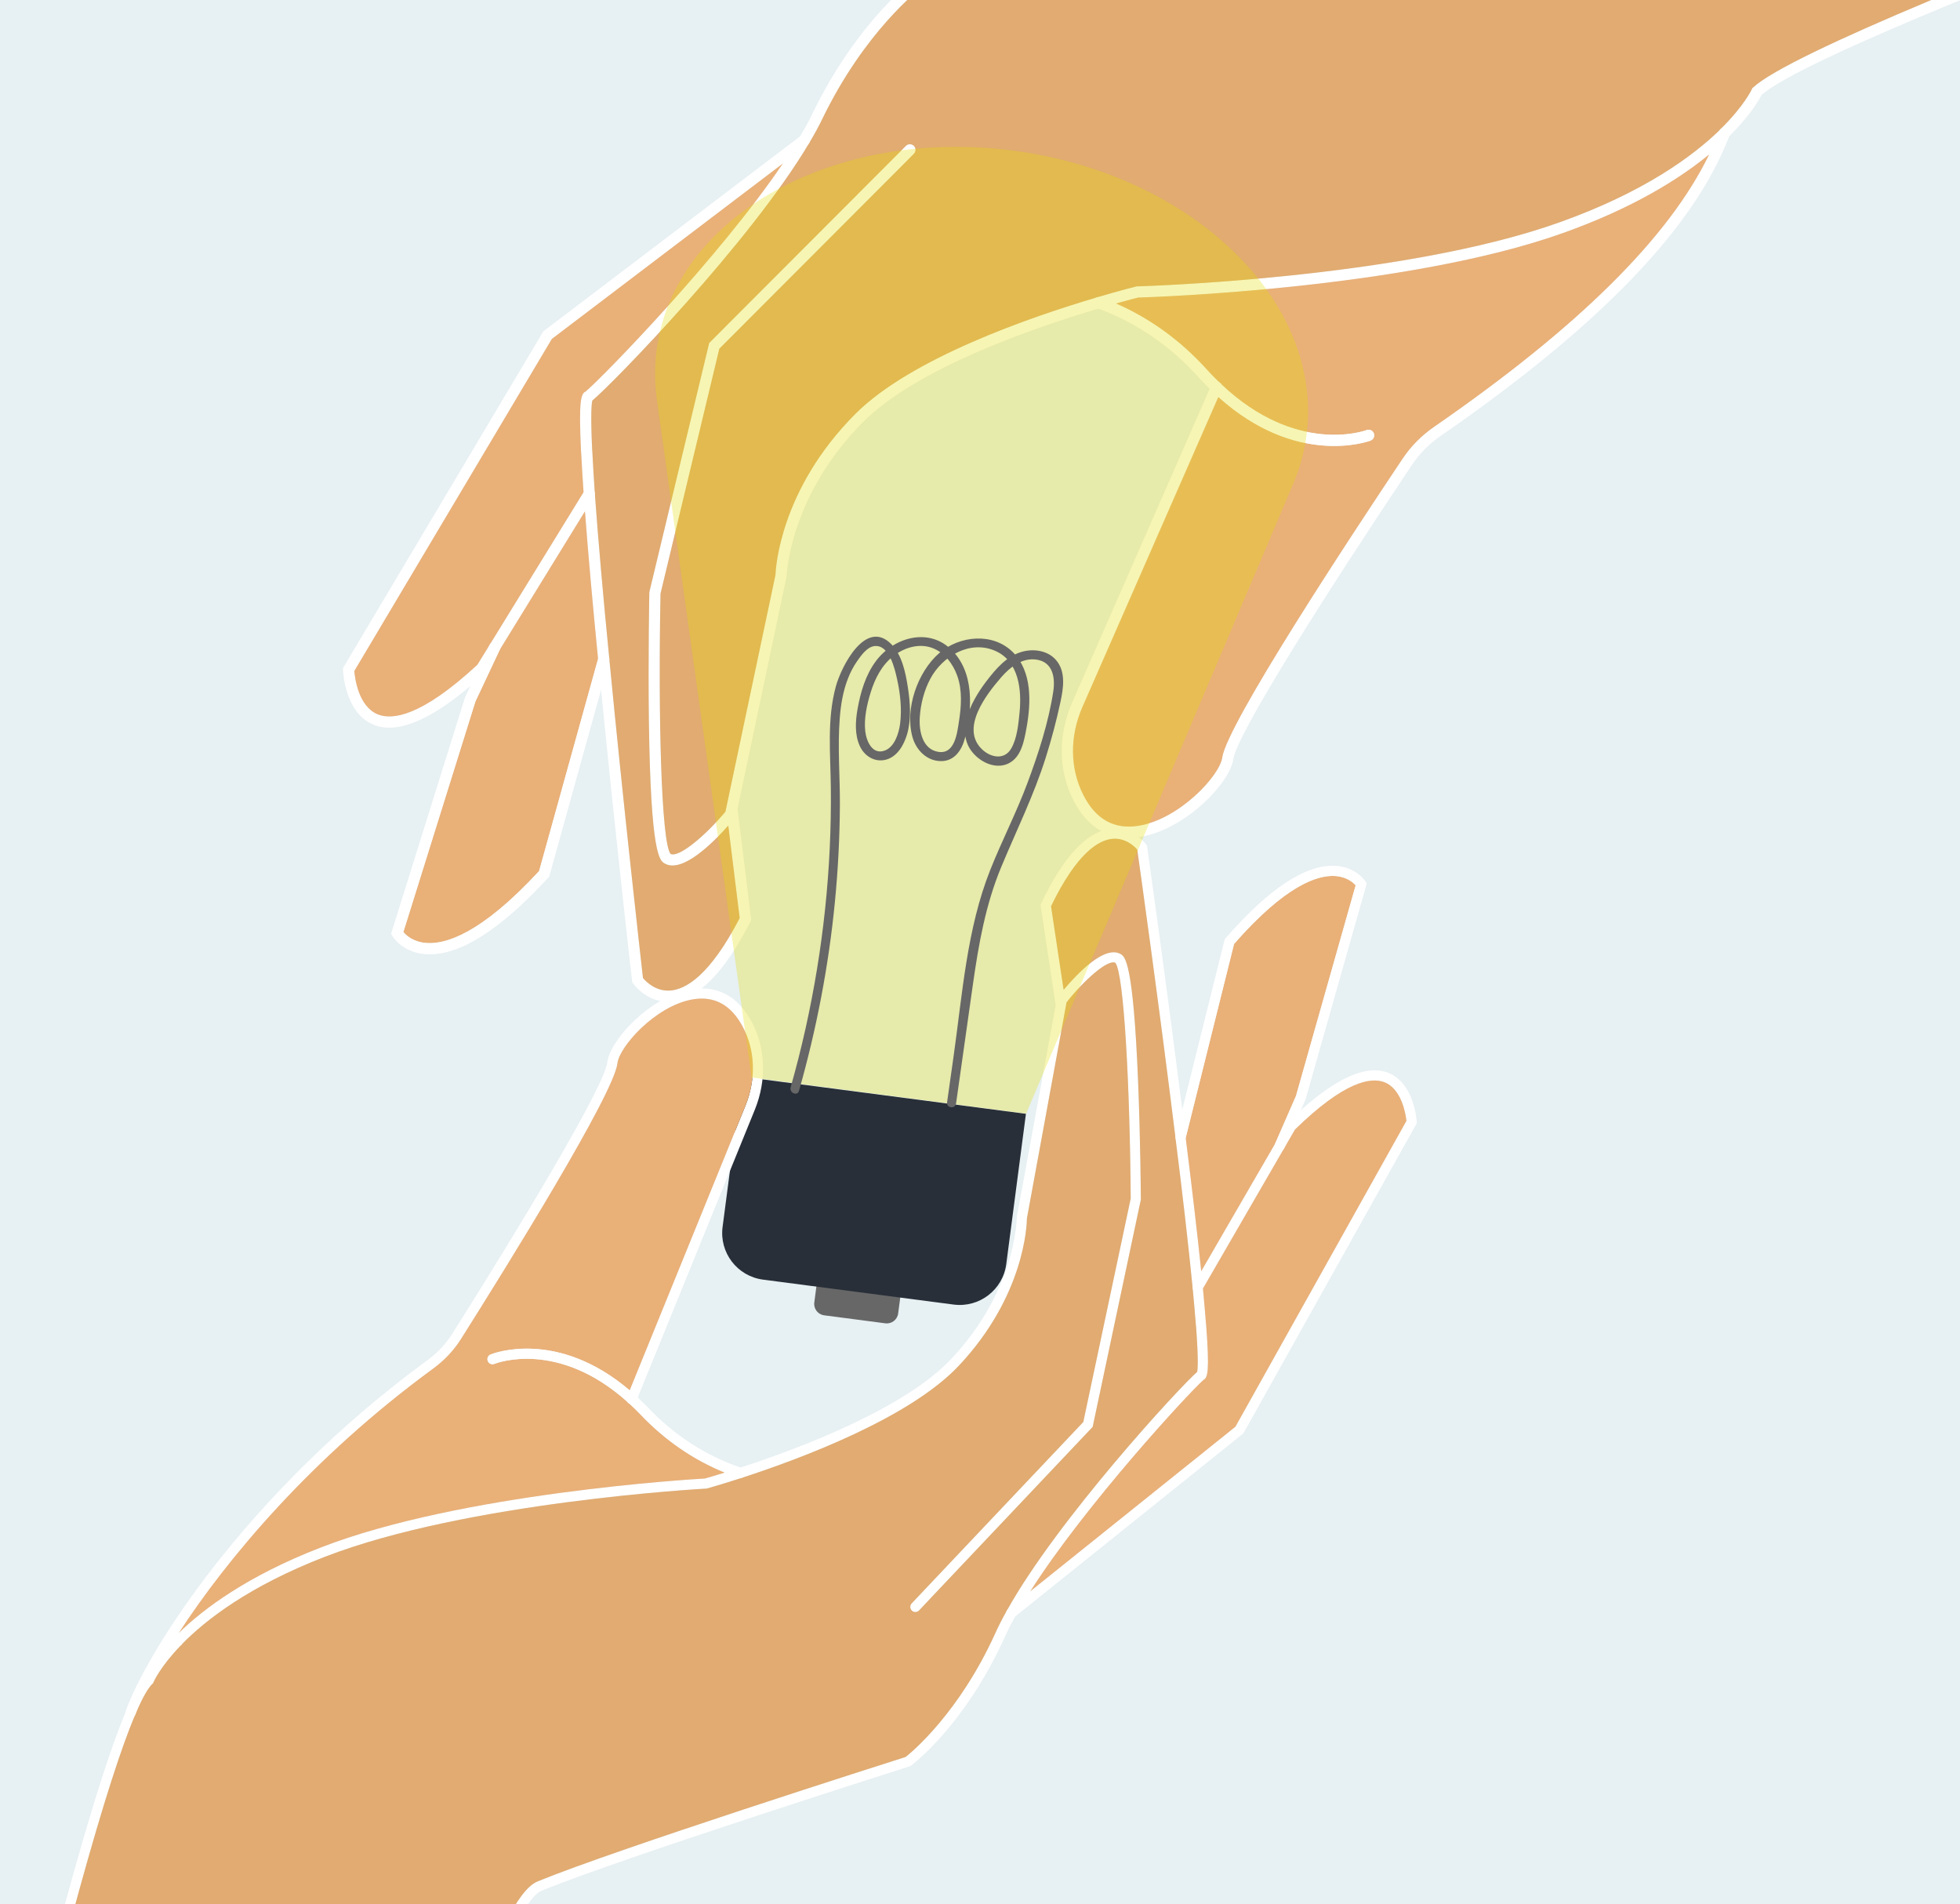
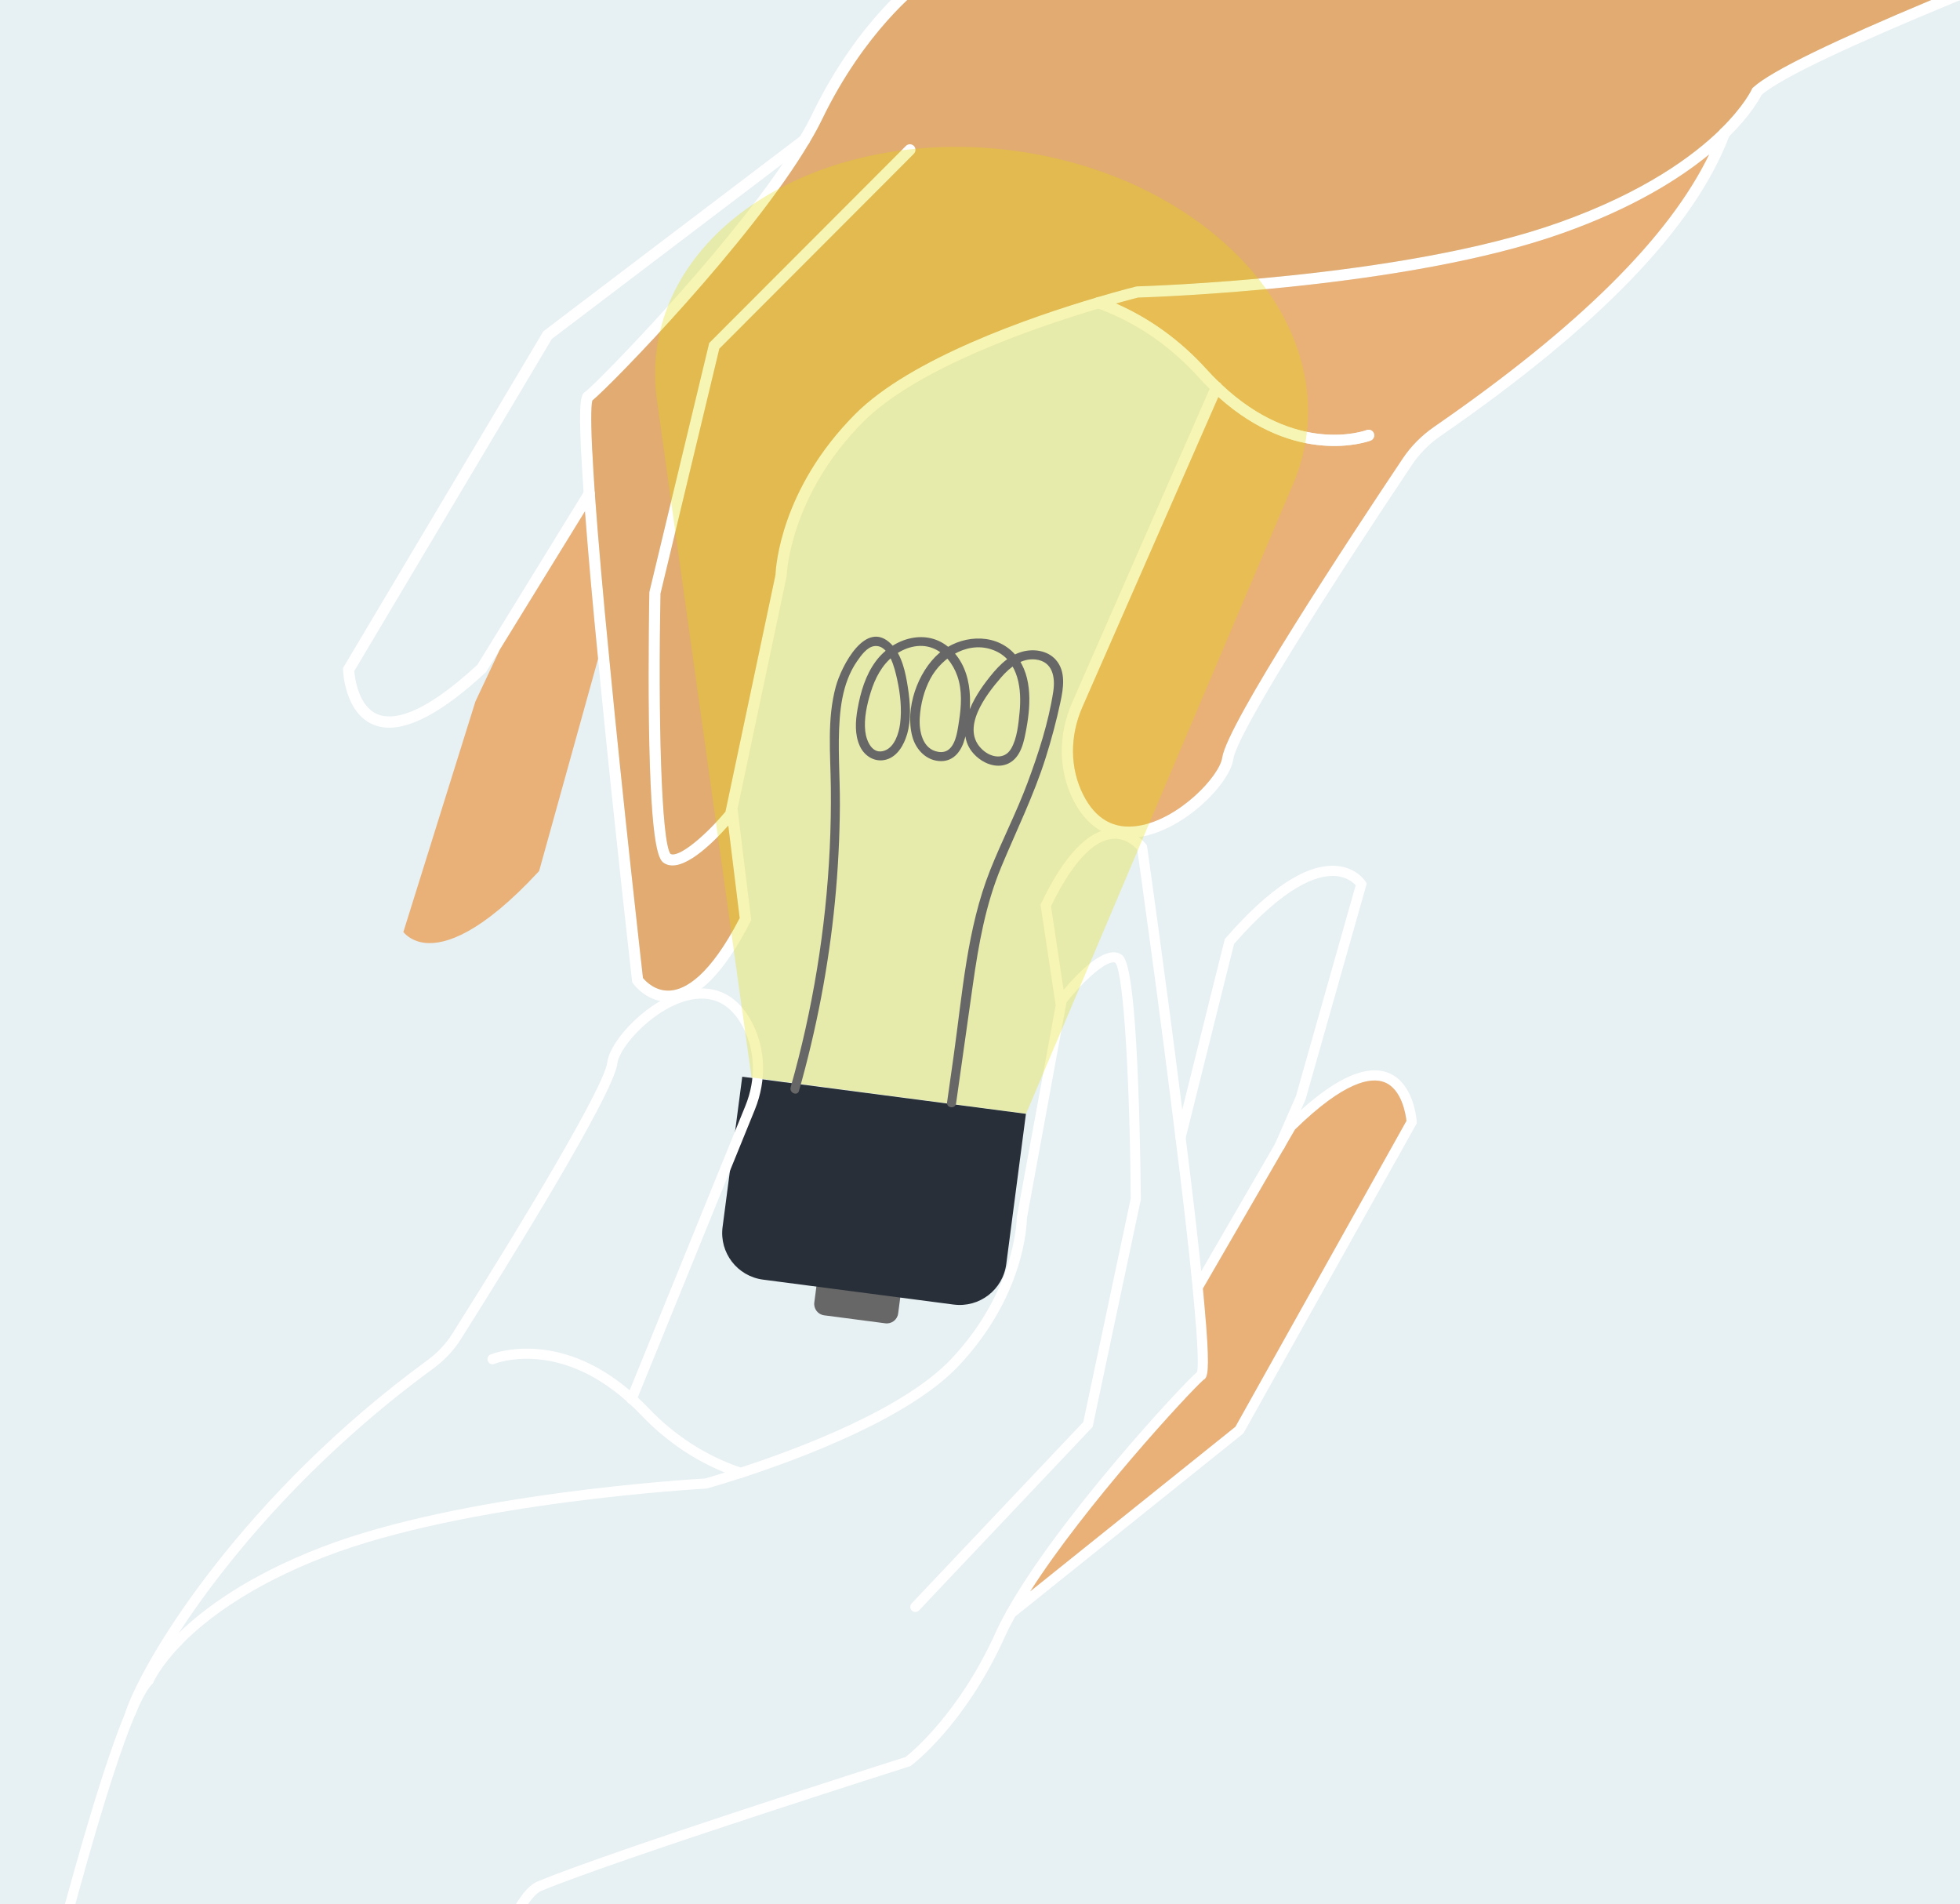
<svg xmlns="http://www.w3.org/2000/svg" width="800" height="777" viewBox="0 0 800 777" fill="none">
  <rect x="0" y="0" width="800" height="777" fill="#808080" stroke="none" />
  <g clip-path="url(#clip0_199_573)">
    <path d="M800 0H0V777H800V0Z" fill="#E7F0F2" />
    <path d="M361.363 540.004L336.393 536.737C333.834 536.405 332.035 534.058 332.368 531.497L333.879 519.964L368.108 524.442L366.597 535.975C366.264 538.535 363.917 540.335 361.358 540.002L361.363 540.004Z" fill="#676767" />
    <path d="M389.244 532.349L311.43 522.173C300.945 520.801 293.558 511.188 294.932 500.694L302.959 439.373L418.746 454.514L410.72 515.835C409.347 526.325 399.736 533.717 389.245 532.344L389.244 532.349Z" fill="#282F39" />
    <path d="M85.6 1206.31L86.098 1204.25C86.357 1203.21 112.142 1097.96 141.656 992.387C193.392 807.364 213.585 774.628 221.024 771.569C253.891 758.075 370.092 721.167 371.266 720.797L371.598 720.696L371.874 720.491C372.763 719.828 393.891 703.863 410.115 668.019C411.267 665.446 412.691 662.63 414.391 659.624C414.454 659.509 414.525 659.381 414.587 659.266C416.36 656.09 418.354 652.773 420.528 649.357C443.066 614.062 484.917 568.711 491.221 563.088C492.943 562.243 493.754 559.668 492.308 540.615L492.242 539.976L492.233 539.974C491.861 535.385 491.479 530.837 490.999 525.809C490.98 525.587 490.961 525.361 490.941 525.14C490.736 523.078 490.519 520.939 490.296 518.745C488.658 502.944 486.443 483.933 483.962 464.324L483.967 464.304C483.966 464.272 483.96 464.234 483.957 464.207L483.939 463.88C483.487 460.203 483.021 456.496 482.557 452.784C475.883 399.636 468.301 346.097 468.222 345.528L468.147 345.002L467.827 344.585C467.618 344.286 462.331 337.327 453.58 338.17C443.807 339.112 434.18 349.356 424.975 368.594L424.696 369.167L430.886 410.211L415.033 496.572L414.996 496.946C415.002 497.238 414.73 526.493 388.225 554.566C369.019 574.913 326.422 590.973 302.282 598.861C302.059 598.927 301.844 599.001 301.626 599.069C299.504 599.755 297.565 600.368 295.855 600.895C291.442 602.273 288.513 603.1 287.726 603.326C282.378 603.632 188.178 609.273 131.034 631.44C101.054 643.02 83.134 656.446 72.989 666.34C72.279 667.025 71.608 667.703 70.97 668.354L70.41 668.794L70.384 669.008C62.747 676.993 59.701 682.936 58.976 684.501C56.749 686.86 54.122 691.788 51.174 698.842C47.161 708.435 42.557 722 37.55 738.486C-0.029 862.166 -60.394 1150.38 -63.539 1165.38L-63.942 1167.31L85.604 1206.31L85.6 1206.31ZM-8.703 936.257C25.715 788.155 44.603 724.877 54.966 700.195C55.106 699.869 55.238 699.552 55.381 699.237C58.266 692.477 60.48 688.813 62.156 687.176L62.464 686.874L62.621 686.484C62.648 686.423 65.308 680.229 73.712 671.523L74.272 671.083L74.305 670.881C83.81 661.174 101.545 647.282 132.525 635.306C190.438 612.845 287.19 607.508 288.168 607.454L288.387 607.444L288.607 607.387C288.661 607.365 294.273 605.818 302.849 603.032C302.913 603.012 302.976 602.992 303.034 602.971C327.459 595.023 371.257 578.568 391.243 557.414C418.072 528.995 419.114 500.072 419.151 497.143L435.024 410.625L435.33 409.01C442.526 399.923 452.059 391.424 455.213 392.859C458.807 397.115 461.228 444.951 461.502 489.093L442.156 580.275L377.312 648.788L372.104 654.31C371.316 655.147 371.354 656.459 372.191 657.246C373.018 658.032 374.339 657.996 375.124 657.168L380.322 651.644L445.566 582.701L445.973 582.283L465.593 489.742L465.644 489.513L465.645 489.292C465.649 489.061 465.495 465.366 464.531 441.511C462.525 392.179 459.143 390.299 457.316 389.277C450.774 385.685 439.752 397.225 434.125 403.92L428.986 369.822C439.469 348.128 448.327 342.879 453.917 342.317C459.4 341.763 463.114 345.471 464.176 346.694C465.072 353.039 473.175 410.643 479.757 464.119L479.775 464.287C479.783 464.395 479.795 464.509 479.815 464.609C479.823 464.621 479.83 464.634 479.822 464.642C479.909 465.319 479.989 466.004 480.067 466.678C482.264 484.125 484.244 501.045 485.77 515.552C485.875 516.612 485.986 517.654 486.095 518.7C486.338 521.056 486.572 523.348 486.788 525.549C487.325 531.03 487.729 535.948 488.131 540.913L488.194 541.467C489.202 555.098 488.878 558.82 488.616 559.84C481.36 566.167 431.647 620.085 411.025 657.116C410.959 657.203 410.91 657.306 410.858 657.403C409.059 660.582 407.526 663.59 406.304 666.324C391.512 699.006 372.098 715.019 369.633 716.966C362.496 719.232 251.54 754.548 219.421 767.747C214.128 769.911 204.59 780.036 182.905 842.591C170.218 879.209 154.985 929.242 137.635 991.299C110.369 1088.79 86.294 1186.03 82.545 1201.24L-59.096 1164.3C-55.837 1148.82 -33.6 1043.33 -8.723 936.273L-8.703 936.257ZM411.466 656.628L420.523 649.356C443.061 614.061 484.912 568.71 491.216 563.087C492.938 562.242 493.749 559.667 492.303 540.614L492.238 539.975L492.228 539.972C491.856 535.384 491.474 530.835 490.994 525.807C490.975 525.586 490.956 525.36 490.937 525.139C490.731 523.076 490.514 520.937 490.291 518.744C488.653 502.943 486.438 483.932 483.957 464.323L483.891 464.61C483.668 465.657 482.651 466.369 481.58 466.22C481.356 466.191 481.142 466.123 480.951 466.03C480.9 466.006 480.858 465.984 480.809 465.95C480.733 465.919 480.668 465.87 480.607 465.822C480.526 465.769 480.458 465.708 480.394 465.633C480.362 465.614 480.326 465.573 480.299 465.534C480.251 465.5 480.217 465.449 480.194 465.395C480.08 465.254 479.986 465.092 479.922 464.917C479.893 464.83 479.859 464.742 479.842 464.648C479.929 465.324 480.009 466.009 480.086 466.683C482.283 484.13 484.263 501.05 485.79 515.557C485.895 516.618 486.006 517.659 486.115 518.705C486.358 521.062 486.592 523.353 486.807 525.555C487.345 531.036 487.749 535.954 488.151 540.919L488.213 541.473C489.221 555.103 488.898 558.825 488.635 559.845C481.379 566.172 431.667 620.09 411.044 657.121C411.156 656.94 411.303 656.784 411.471 656.65L411.466 656.628Z" fill="white" />
-     <path d="M-59.072 1164.29C-55.813 1148.8 -33.576 1043.31 -8.698 936.258C25.72 788.156 44.608 724.878 54.97 700.197C55.071 700.055 55.152 699.892 55.212 699.724C55.271 699.566 55.33 699.403 55.391 699.235C58.277 692.474 60.491 688.811 62.167 687.174L62.474 686.871L62.631 686.482C62.658 686.42 65.318 680.226 73.723 671.521L74.283 671.081L74.316 670.879C83.82 661.172 101.555 647.279 132.536 635.303C190.449 612.842 287.201 607.506 288.179 607.452L288.397 607.442L288.618 607.385C288.671 607.362 294.283 605.816 302.86 603.03C302.923 603.01 302.986 602.99 303.045 602.969C327.47 595.021 371.267 578.566 391.253 557.412C418.083 528.993 419.124 500.07 419.161 497.14L435.035 410.622L435.341 409.008C442.536 399.92 452.07 391.422 455.224 392.857C458.817 397.113 461.239 444.949 461.512 489.091L442.166 580.273L377.322 648.786L372.114 654.307C371.327 655.145 371.365 656.456 372.202 657.244C373.029 658.029 374.349 657.994 375.134 657.166L380.332 651.642L445.576 582.699L445.983 582.281L465.604 489.739L465.654 489.51L465.656 489.29C465.659 489.059 465.505 465.363 464.541 441.508C462.536 392.177 459.154 390.296 457.326 389.274C450.785 385.683 439.763 397.223 434.135 403.917L428.996 369.819C439.48 348.126 448.337 342.876 453.927 342.314C459.41 341.76 463.124 345.469 464.187 346.691C465.082 353.037 473.186 410.64 479.767 464.117L479.797 464.457C482.638 486.87 485.124 508.567 486.793 525.546C487.331 531.027 487.735 535.945 488.137 540.91L488.199 541.464C489.207 555.094 488.884 558.816 488.621 559.836C481.365 566.163 431.653 620.081 411.03 657.112C410.965 657.2 410.916 657.303 410.864 657.399C409.064 660.578 407.531 663.587 406.309 666.32C391.517 699.002 372.103 715.015 369.638 716.963C362.502 719.228 251.546 754.544 219.426 767.743C214.133 769.907 204.596 780.032 182.911 842.587C170.224 879.205 154.99 929.238 137.641 991.295C110.375 1088.79 86.3 1186.03 82.55 1201.24L-59.091 1164.3L-59.072 1164.29Z" fill="#E1AB71" />
    <path d="M52.557 701.009C51.637 700.689 51.078 699.786 51.168 698.84C51.188 698.709 51.206 698.582 51.248 698.446L51.269 698.367C59.34 675.105 100.06 609.469 174.401 555.096C178.555 552.053 182.008 548.384 184.665 544.165C214.502 496.88 246.796 442.958 247.882 433.439C248.964 424.489 265.089 406.936 281.512 403.814C289.048 402.377 299.55 403.473 306.751 416.866C312.522 427.616 313.013 440.718 308.094 452.829L260.299 570.279L259.729 571.68C259.345 572.757 258.152 573.318 257.077 572.929C257.057 572.924 257.033 572.917 257.016 572.902C256.529 572.714 256.15 572.36 255.923 571.93C255.923 571.93 255.926 571.92 255.916 571.918C255.659 571.422 255.606 570.834 255.813 570.278L255.866 570.139L257.002 567.351L304.237 451.263C308.698 440.315 308.275 428.491 303.08 418.833C298.258 409.865 291.255 406.187 282.284 407.892C267.333 410.746 252.796 427.091 252.009 433.918C250.565 446.423 206.887 516.729 188.167 546.384C185.228 551.043 181.425 555.098 176.846 558.449C127.024 594.894 92.511 636.305 72.98 666.332C63.871 680.323 58.015 691.84 55.38 699.237C55.319 699.405 55.26 699.568 55.202 699.726C55.141 699.894 55.062 700.052 54.959 700.199C54.451 700.974 53.472 701.328 52.552 701.008L52.557 701.009Z" fill="white" />
    <path d="M411.152 659.546C410.699 658.993 410.586 658.278 410.775 657.649C410.799 657.561 410.837 657.476 410.872 657.385C410.921 657.282 410.974 657.181 411.039 657.098C411.15 656.917 411.297 656.762 411.465 656.627L420.522 649.356L504.244 582.203L574.057 457.393C573.771 454.824 572.212 444.371 565.023 441.606C559.55 439.508 548.798 441.158 528.575 460.916L524.254 468.376C524.232 468.418 524.21 468.46 524.186 468.511C524.165 468.553 524.143 468.594 524.119 468.646C524.068 468.717 524.015 468.797 523.962 468.878L490.998 525.808L490.669 526.389C490.098 527.379 488.826 527.723 487.831 527.135C486.841 526.565 486.497 525.292 487.073 524.303L490.296 518.74L520.379 466.822C520.379 466.822 520.372 466.809 520.384 466.802L525.285 458.338L525.481 458.137C527.36 456.291 529.196 454.57 530.989 452.97C545.999 439.538 557.925 434.41 566.539 437.735C577.214 441.86 578.227 457.082 578.265 457.725L578.303 458.33L507.486 584.942L507.165 585.193L414.397 659.62L414.076 659.872C413.178 660.59 411.874 660.446 411.156 659.548L411.152 659.546Z" fill="white" />
-     <path d="M72.986 666.334C92.516 636.307 127.029 594.895 176.852 558.45C181.43 555.099 185.235 551.04 188.173 546.385C206.893 516.731 250.575 446.425 252.014 433.919C252.801 427.092 267.338 410.747 282.289 407.894C291.267 406.185 298.264 409.866 303.085 418.834C308.279 428.497 308.703 440.317 304.243 451.265L257.008 567.353C227.439 542.182 201.359 552.257 200.245 552.701C199.635 552.954 199.204 553.444 199.026 554.029C198.894 554.462 198.912 554.947 199.095 555.401C199.519 556.474 200.73 556.983 201.786 556.56C202.836 556.14 227.663 546.693 255.915 571.922C255.925 571.925 255.922 571.935 255.922 571.935C256.149 572.364 256.528 572.719 257.015 572.907C258.678 574.422 260.137 575.856 261.46 577.249C271.474 587.766 283.025 595.697 295.844 600.897C291.43 602.274 288.502 603.102 287.715 603.328C282.367 603.634 188.167 609.275 131.023 631.441C101.043 643.022 83.122 656.448 72.978 666.342L72.986 666.334Z" fill="#E9B078" />
    <path d="M301.607 603.01C299.658 602.361 297.74 601.658 295.85 600.893C283.024 595.697 271.48 587.762 261.466 577.245C260.143 575.853 258.689 574.42 257.021 572.904C256.829 572.736 256.638 572.564 256.442 572.39C256.278 572.236 256.098 572.082 255.933 571.933C255.933 571.933 255.936 571.923 255.926 571.92C227.673 546.691 202.847 556.138 201.797 556.558C200.735 556.984 199.524 556.47 199.106 555.399C198.922 554.945 198.903 554.465 199.036 554.027C199.214 553.442 199.646 552.952 200.256 552.699C201.371 552.25 227.451 542.175 257.019 567.35C257.752 567.974 258.494 568.625 259.231 569.292C259.594 569.626 259.96 569.951 260.309 570.281C261.846 571.699 263.222 573.048 264.486 574.383C275.331 585.77 288.049 594.004 302.289 598.852C302.501 598.924 302.72 598.994 302.932 599.066C304.015 599.425 304.568 600.585 304.251 601.69C304.046 602.299 303.59 602.741 303.051 602.965C302.998 602.988 302.929 603.006 302.866 603.026C302.47 603.147 302.045 603.143 301.623 603.009L301.607 603.01Z" fill="white" />
    <path d="M420.523 649.356C443.061 614.06 484.912 568.71 491.216 563.086C492.937 562.241 493.749 559.666 492.303 540.614L492.237 539.975L492.227 539.972C491.856 535.384 491.474 530.835 490.994 525.807L523.957 468.877C524.011 468.796 524.064 468.716 524.114 468.645C524.149 468.596 524.17 468.554 524.182 468.51C524.206 468.459 524.228 468.417 524.25 468.375L528.571 460.915C548.793 441.161 559.546 439.507 565.019 441.605C572.207 444.374 573.767 454.823 574.053 457.392L504.24 582.202L420.518 649.355L420.523 649.356Z" fill="#E9B078" />
-     <path d="M490.292 518.739C488.654 502.938 486.439 483.927 483.958 464.317L483.964 464.298L503.694 385.198C524.575 361.354 537.718 356.953 545.075 357.481C549.71 357.811 552.303 360.123 553.331 361.278L528.956 447.273C528.485 448.342 525.184 455.85 520.532 466.51C520.473 466.61 520.417 466.7 520.385 466.802C520.385 466.802 520.383 466.809 520.38 466.822L490.297 518.74L490.292 518.739Z" fill="#E9B078" />
    <path d="M480.943 466.017C480.892 465.993 480.85 465.971 480.801 465.937C480.725 465.906 480.659 465.857 480.599 465.809C480.518 465.756 480.45 465.696 480.386 465.62C480.354 465.601 480.318 465.56 480.291 465.521C480.245 465.477 480.219 465.439 480.186 465.383C480.071 465.241 479.978 465.079 479.914 464.904C479.885 464.817 479.851 464.729 479.834 464.635C479.836 464.625 479.829 464.613 479.827 464.601C479.808 464.496 479.795 464.387 479.787 464.28C479.779 464.151 479.786 464.027 479.806 463.895L479.853 463.618L482.559 452.774L499.901 383.218L500.228 382.842C518.14 362.296 533.384 352.373 545.534 353.347C553.716 354.001 557.232 359.511 557.376 359.739L557.867 360.519L532.875 448.681L532.815 448.808C532.815 448.808 532.155 450.306 530.991 452.96C529.486 456.376 527.149 461.719 524.313 468.235C524.301 468.279 524.28 468.32 524.263 468.363C524.241 468.405 524.219 468.446 524.195 468.498C524.173 468.54 524.152 468.581 524.128 468.633C524.077 468.703 524.024 468.784 523.971 468.864C523.847 469.011 523.709 469.153 523.532 469.284C522.614 469.976 521.309 469.795 520.619 468.873C520.167 468.261 520.094 467.473 520.382 466.812C520.382 466.812 520.383 466.806 520.387 466.793C520.416 466.684 520.477 466.595 520.534 466.5C525.19 455.842 528.487 448.333 528.958 447.263L553.333 361.269C552.305 360.113 549.712 357.801 545.077 357.471C537.72 356.943 524.577 361.345 503.696 385.189L483.971 464.289L483.965 464.309L483.899 464.597C483.676 465.643 482.658 466.356 481.588 466.206C481.363 466.177 481.15 466.11 480.959 466.016L480.943 466.017Z" fill="white" />
    <path d="M448.533 121.237C448.66 121.234 448.792 121.254 448.921 121.283C449.009 121.307 449.097 121.33 449.183 121.364C450.219 121.742 451.242 122.132 452.26 122.536C452.8 122.744 453.334 122.971 453.864 123.193C454.391 123.407 454.925 123.635 455.463 123.868C460.371 122.492 463.618 121.655 464.498 121.437C470.407 121.256 574.395 117.821 638.015 95.072C666.66 84.872 685.57 72.923 697.607 63.041C697.965 62.315 698.313 61.586 698.634 60.861C698.799 60.499 698.969 60.139 699.124 59.775C699.447 59.061 699.761 58.344 700.06 57.64C700.244 57.209 700.428 56.779 700.601 56.346C700.985 55.406 701.364 54.465 701.715 53.526C701.798 53.295 701.924 53.081 702.066 52.904C702.039 52.928 702.018 52.965 701.996 52.99C691.302 63.422 671.294 78.37 636.48 90.757C571.999 113.813 465.187 116.839 464.121 116.869L463.877 116.877L463.634 116.939C463.567 116.952 457.318 118.497 447.749 121.333C447.997 121.252 448.255 121.231 448.524 121.251L448.533 121.237ZM237.174 184.498L237.239 185.216C237.51 190.277 237.801 195.302 238.187 200.858C238.205 201.105 238.218 201.351 238.235 201.603C238.404 203.882 238.575 206.23 238.762 208.656C240.081 226.137 241.964 247.193 244.113 268.868C244.115 268.9 244.12 268.922 244.127 268.956L244.147 269.33C244.534 273.39 244.938 277.465 245.338 281.55C251.126 340.329 257.896 399.588 257.973 400.225L258.038 400.806L258.369 401.279C258.608 401.607 264.211 409.446 273.892 408.768C284.694 408.017 295.607 397.022 306.322 376.076L306.631 375.453L301.034 330.037L321.044 235.313L321.098 234.896C321.101 234.57 322.268 202.346 352.296 172.192C374.074 150.343 421.491 133.9 448.334 125.93L448.343 125.933C448.592 125.852 448.821 125.782 449.057 125.708C451.413 125.012 453.569 124.393 455.471 123.86C460.379 122.483 463.625 121.646 464.505 121.429C470.415 121.247 574.403 117.812 638.022 95.063C666.668 84.864 685.578 72.914 697.615 63.032C700.619 60.566 703.186 58.235 705.382 56.094C705.488 55.991 705.587 55.88 705.679 55.752C705.721 55.711 705.773 55.657 705.816 55.615C714.522 47.022 718.098 40.515 718.992 38.747C751.644 10.061 1133.72 -124.843 1137.59 -126.209L1141.05 -127.425L1002.42 -264.362L1000.99 -263.723C996.773 -261.849 579.63 -75.953 542.984 -62.034C506.353 -48.132 377.197 -10.886 375.891 -10.514L375.532 -10.41L375.22 -10.188C374.214 -9.483 350.451 7.493 331.523 46.511C330.183 49.313 328.522 52.366 326.576 55.622C326.504 55.75 326.419 55.891 326.336 56.026C324.301 59.474 322.002 63.062 319.502 66.75C293.635 104.999 246.156 153.746 239.036 159.762C237.113 160.632 236.143 163.465 237.17 184.491L237.174 184.498ZM241.792 163.429C249.992 156.665 306.449 98.623 330.237 58.426C330.252 58.409 330.255 58.399 330.27 58.382C332.381 54.865 334.2 51.538 335.649 48.507C352.913 12.926 374.787 -4.151 377.563 -6.22C385.496 -8.509 508.821 -44.157 544.612 -57.752C580.292 -71.308 974.371 -246.848 1001.42 -258.908L1132.61 -129.306C1091.56 -114.793 745.473 8.075 715.571 35.676L715.223 35.994L715.029 36.421C715.001 36.487 711.873 43.267 702.299 52.645C702.274 52.659 702.256 52.686 702.243 52.714C702.188 52.763 702.137 52.817 702.089 52.878C702.086 52.888 702.076 52.885 702.074 52.895C702.046 52.919 702.026 52.956 702.003 52.982C691.309 63.413 671.301 78.361 636.487 90.748C572.007 113.804 465.195 116.83 464.128 116.86L463.884 116.869L463.641 116.93C463.574 116.944 457.326 118.488 447.756 121.324C447.712 121.333 447.663 121.357 447.616 121.376C420.469 129.401 371.693 146.239 349.057 168.97C318.649 199.501 316.644 231.353 316.517 234.58L296.467 329.472L296.079 331.233C287.885 341.044 277.113 350.116 273.687 348.455C269.858 343.663 268.601 290.87 269.603 242.208L293.605 142.295L367.094 68.697L373.004 62.757C373.893 61.858 373.891 60.408 372.997 59.521C372.098 58.632 370.649 58.633 369.762 59.528L363.855 65.458L289.917 139.51L289.461 139.973L265.091 241.378L265.038 241.617L265.034 241.868C265.027 242.13 264.499 268.251 264.852 294.565C265.606 348.998 269.283 351.174 271.261 352.341C278.376 356.503 290.854 344.11 297.253 336.895L301.911 374.636C289.712 398.23 279.797 403.749 273.614 404.205C267.558 404.658 263.57 400.46 262.439 399.082C261.646 392.058 254.413 328.335 248.726 269.203L248.721 269.043C248.718 268.958 248.712 268.862 248.699 268.774C246.241 244.066 244.146 220.145 242.79 201.407C242.791 201.365 242.784 201.331 242.785 201.289C242.785 201.247 242.781 201.204 242.772 201.16C242.363 195.16 242.061 189.763 241.769 184.306L241.709 183.706C240.993 168.652 241.466 164.548 241.785 163.438L241.792 163.429ZM448.533 121.237C448.66 121.234 448.792 121.254 448.921 121.283C449.009 121.307 449.097 121.33 449.183 121.364C450.219 121.742 451.242 122.132 452.26 122.536C452.8 122.744 453.334 122.971 453.864 123.193C454.391 123.407 454.925 123.635 455.463 123.868C460.371 122.492 463.618 121.655 464.498 121.437C470.407 121.256 574.395 117.821 638.015 95.072C666.66 84.872 685.57 72.923 697.607 63.041C697.965 62.315 698.313 61.586 698.634 60.861C698.799 60.499 698.969 60.139 699.124 59.775C699.447 59.061 699.761 58.344 700.06 57.64C700.244 57.209 700.428 56.779 700.601 56.346C700.985 55.406 701.364 54.465 701.715 53.526C701.798 53.295 701.924 53.081 702.066 52.904C702.039 52.928 702.018 52.965 701.996 52.99C691.302 63.422 671.294 78.37 636.48 90.757C571.999 113.813 465.187 116.839 464.121 116.869L463.877 116.877L463.634 116.939C463.567 116.952 457.318 118.497 447.749 121.333C447.997 121.252 448.255 121.231 448.524 121.251L448.533 121.237ZM448.533 121.237C448.66 121.234 448.792 121.254 448.921 121.283C449.009 121.307 449.097 121.33 449.183 121.364C450.219 121.742 451.242 122.132 452.26 122.536C452.8 122.744 453.334 122.971 453.864 123.193C454.391 123.407 454.925 123.635 455.463 123.868C460.371 122.492 463.618 121.655 464.498 121.437C470.407 121.256 574.395 117.821 638.015 95.072C666.66 84.872 685.57 72.923 697.607 63.041C697.965 62.315 698.313 61.586 698.634 60.861C698.799 60.499 698.969 60.139 699.124 59.775C699.447 59.061 699.761 58.344 700.06 57.64C700.244 57.209 700.428 56.779 700.601 56.346C700.985 55.406 701.364 54.465 701.715 53.526C701.798 53.295 701.924 53.081 702.066 52.904C702.039 52.928 702.018 52.965 701.996 52.99C691.302 63.422 671.294 78.37 636.48 90.757C571.999 113.813 465.187 116.839 464.121 116.869L463.877 116.877L463.634 116.939C463.567 116.952 457.318 118.497 447.749 121.333C447.997 121.252 448.255 121.231 448.524 121.251L448.533 121.237Z" fill="white" />
    <path d="M241.792 163.429C249.992 156.665 306.45 98.623 330.237 58.426C330.252 58.409 330.255 58.399 330.27 58.382C332.382 54.865 334.2 51.538 335.649 48.507C352.913 12.926 374.787 -4.151 377.564 -6.22C385.497 -8.509 508.821 -44.157 544.612 -57.752C580.292 -71.308 974.371 -246.848 1001.42 -258.908L1132.61 -129.307C1091.56 -114.793 745.473 8.075 715.571 35.676L715.223 35.993L715.03 36.421C715.001 36.487 711.873 43.267 702.299 52.644C702.274 52.659 702.257 52.686 702.244 52.714C702.189 52.762 702.137 52.817 702.089 52.878C702.087 52.888 702.077 52.885 702.074 52.895C702.047 52.919 702.026 52.956 702.004 52.981C691.31 63.413 671.302 78.361 636.488 90.748C572.007 113.804 465.195 116.83 464.129 116.86L463.884 116.868L463.642 116.93C463.575 116.943 457.326 118.488 447.757 121.324C447.712 121.333 447.664 121.357 447.616 121.376C420.469 129.401 371.693 146.239 349.057 168.97C318.65 199.501 316.645 231.353 316.517 234.58L296.467 329.472L296.08 331.233C287.885 341.043 277.113 350.116 273.687 348.455C269.859 343.662 268.602 290.87 269.603 242.207L293.605 142.295L367.095 68.697L373.004 62.757C373.893 61.857 373.892 60.408 372.997 59.52C372.098 58.632 370.649 58.633 369.762 59.528L363.855 65.458L289.917 139.51L289.462 139.973L265.092 241.378L265.038 241.616L265.034 241.868C265.027 242.13 264.5 268.25 264.852 294.565C265.607 348.998 269.284 351.174 271.261 352.341C278.377 356.502 290.855 344.11 297.253 336.895L301.911 374.636C289.713 398.23 279.798 403.749 273.615 404.205C267.559 404.658 263.571 400.46 262.439 399.082C261.646 392.058 254.414 328.334 248.726 269.203L248.722 269.043C248.718 268.958 248.712 268.862 248.699 268.774C246.241 244.066 244.146 220.145 242.791 201.406C242.791 201.364 242.784 201.331 242.785 201.289C242.786 201.247 242.782 201.204 242.772 201.159C242.363 195.16 242.061 189.763 241.77 184.306L241.71 183.705C240.993 168.652 241.466 164.548 241.785 163.438L241.792 163.429Z" fill="#E1AB71" />
    <path d="M437.612 286.687L493.745 158.654L494.412 157.126C494.875 155.949 496.195 155.365 497.381 155.814C497.401 155.819 497.408 155.832 497.427 155.837C497.964 156.055 498.375 156.465 498.609 156.949C498.881 157.507 498.916 158.164 498.682 158.781L498.625 158.934L497.295 161.971L441.797 288.52C436.565 300.457 436.684 313.496 442.121 324.294C447.179 334.326 454.783 338.591 464.723 336.967C481.283 334.276 497.768 316.677 498.854 309.187C500.819 295.447 551.027 219.241 572.525 187.118C575.903 182.075 580.22 177.716 585.366 174.153C644.308 133.429 681.169 96.951 697.61 63.03C697.967 62.304 698.315 61.576 698.636 60.85C698.801 60.489 698.972 60.129 699.127 59.765C699.45 59.051 699.763 58.334 700.063 57.629C700.246 57.199 700.43 56.769 700.604 56.336C700.988 55.395 701.366 54.454 701.718 53.516C701.801 53.285 701.926 53.071 702.069 52.893C702.071 52.883 702.081 52.886 702.084 52.876C702.132 52.815 702.183 52.76 702.238 52.712C702.775 52.166 703.591 51.91 704.364 52.091C704.462 52.117 704.56 52.144 704.666 52.182C705.84 52.634 706.441 53.949 705.991 55.135C705.932 55.298 705.874 55.456 705.804 55.617C691.521 92.987 652.968 133.005 587.966 177.932C583.293 181.163 579.378 185.103 576.332 189.671C542.046 240.905 504.874 299.374 503.385 309.843C501.958 319.67 483.638 338.537 465.463 341.495C457.106 342.854 445.569 341.338 438.028 326.363C431.97 314.346 431.821 299.887 437.605 286.691L437.612 286.687Z" fill="white" />
    <path d="M139.976 272.642L221.762 135.203L222.12 134.93L326.579 55.628L326.922 55.372C327.494 54.946 328.185 54.825 328.82 54.969C329.331 55.085 329.797 55.373 330.136 55.817C330.731 56.603 330.74 57.649 330.237 58.425C330.091 58.655 329.916 58.856 329.688 59.021L319.501 66.754L225.244 138.307L144.619 273.807C144.849 276.645 146.262 288.213 154.11 291.469C160.07 293.946 171.969 292.441 194.839 271.274L199.86 263.126C199.939 262.968 200.042 262.801 200.172 262.63L238.183 200.857L238.558 200.241C239.225 199.166 240.638 198.828 241.713 199.49C242.329 199.866 242.71 200.489 242.778 201.156C242.788 201.2 242.792 201.243 242.791 201.285C242.79 201.327 242.797 201.361 242.797 201.403C242.814 201.829 242.706 202.253 242.465 202.641L238.755 208.665L204.089 264.971C204.082 265 204.064 265.027 204.054 265.045L198.413 274.207L198.186 274.426C196.072 276.399 194.002 278.23 191.98 279.938L191.978 279.948C175.042 294.318 161.72 299.62 152.344 295.701C140.699 290.837 140.029 274.036 140.007 273.314L139.98 272.648L139.976 272.642Z" fill="white" />
    <path d="M455.465 123.863C460.373 122.486 463.62 121.649 464.499 121.432C470.409 121.251 574.397 117.816 638.016 95.066C666.662 84.867 685.572 72.918 697.609 63.035C681.169 96.957 644.307 133.435 585.366 174.159C580.22 177.721 575.903 182.08 572.524 187.123C551.031 219.248 500.816 295.457 498.853 309.192C497.767 316.683 481.283 334.282 464.722 336.972C454.782 338.597 447.174 334.33 442.121 324.299C436.682 313.507 436.565 300.463 441.796 288.525L497.294 161.976C529.138 190.586 558.171 180.258 559.411 179.795C560.594 179.353 561.204 178.037 560.764 176.849C560.323 175.667 559.017 175.059 557.82 175.497C556.66 175.934 529.001 185.613 498.615 156.951C498.381 156.467 497.97 156.057 497.433 155.839C495.645 154.122 494.085 152.513 492.674 150.939C481.945 139.061 469.457 129.973 455.47 123.865L455.465 123.863Z" fill="#E9B078" />
    <path d="M446.254 122.739C446.491 122.07 447.015 121.589 447.621 121.372C447.668 121.353 447.717 121.329 447.761 121.32C448.01 121.239 448.268 121.219 448.536 121.238C448.664 121.235 448.795 121.255 448.924 121.284C449.013 121.308 449.101 121.331 449.187 121.365C450.223 121.743 451.246 122.132 452.264 122.537C452.803 122.745 453.337 122.972 453.868 123.193C454.395 123.408 454.929 123.636 455.467 123.869C469.454 129.977 481.942 139.066 492.671 150.944C494.082 152.518 495.64 154.131 497.43 155.844C497.634 156.046 497.854 156.247 498.067 156.452C498.246 156.631 498.428 156.796 498.612 156.956C529.003 185.619 556.657 175.939 557.817 175.501C559.009 175.062 560.32 175.672 560.761 176.854C561.203 178.037 560.591 179.358 559.408 179.8C558.169 180.258 529.135 190.591 497.291 161.981C496.501 161.274 495.705 160.534 494.903 159.771C494.509 159.397 494.119 159.024 493.741 158.664C492.091 157.042 490.604 155.516 489.26 154.008C477.64 141.148 463.885 131.699 448.332 125.951L448.322 125.948C448.089 125.854 447.85 125.764 447.62 125.681C446.429 125.251 445.817 123.939 446.247 122.748L446.254 122.739Z" fill="white" />
-     <path d="M144.62 273.807L225.244 138.307L319.502 66.754C293.634 105.003 246.155 153.751 239.035 159.766C237.112 160.637 236.142 163.469 237.169 184.496L237.235 185.214C237.506 190.276 237.797 195.301 238.183 200.857L200.173 262.63C200.038 262.8 199.936 262.962 199.861 263.126L194.839 271.274C171.965 292.439 160.071 293.946 154.11 291.47C146.264 288.208 144.845 276.643 144.62 273.807Z" fill="#E9B078" />
    <path d="M164.636 380.336L194.038 286.29C194.592 285.126 198.452 276.952 203.892 265.334C203.953 265.245 204.013 265.139 204.056 265.035C204.071 265.018 204.089 264.991 204.092 264.961L238.758 208.655C240.077 226.135 241.96 247.191 244.109 268.866L220.046 355.444C196.324 381.108 181.718 385.566 173.628 384.768C168.526 384.254 165.74 381.643 164.633 380.329L164.636 380.336Z" fill="#E9B078" />
-     <path d="M159.619 381.041L189.833 284.473C189.833 284.473 190.598 282.834 191.968 279.946L191.97 279.936C193.721 276.211 196.457 270.401 199.772 263.319C199.797 263.262 199.821 263.195 199.859 263.131C199.938 262.973 200.041 262.806 200.171 262.635C200.313 262.479 200.477 262.317 200.678 262.176C201.706 261.445 203.138 261.703 203.867 262.735C204.339 263.41 204.395 264.263 204.084 264.97C204.077 264.999 204.059 265.026 204.049 265.044C204.005 265.148 203.945 265.254 203.884 265.343C198.445 276.956 194.581 285.129 194.03 286.299L164.629 380.344C165.729 381.661 168.522 384.269 173.623 384.783C181.715 385.576 196.32 381.124 220.042 355.46L244.104 268.881L244.201 268.522C244.505 267.387 245.633 266.614 246.814 266.826L246.942 266.86C247.901 267.074 248.592 267.855 248.694 268.773C248.707 268.86 248.713 268.957 248.716 269.042C248.709 269.167 248.7 269.301 248.677 269.443L248.645 269.623L245.326 281.557L224.164 357.744L223.787 358.149C203.448 380.268 186.347 390.752 172.982 389.321C163.985 388.348 160.275 382.186 160.126 381.92L159.612 381.044L159.619 381.041Z" fill="white" />
    <path d="M514.528 172.242L514.524 172.256C514.524 172.256 514.522 172.245 514.523 172.24L514.528 172.242Z" fill="white" />
    <path opacity="0.3" d="M533.268 177.669C540.461 123.153 486.915 71.127 413.664 61.472C340.418 51.818 275.208 88.186 268.015 142.703C267.045 150.034 267.179 157.319 268.309 164.46L268.299 164.457L306.764 439.676L418.816 454.449L527.34 198.612C530.285 192.005 532.302 185.007 533.267 177.674L533.268 177.669Z" fill="#E2DE00" />
    <path d="M326.125 445.138C333.272 419.938 338.232 394.156 340.773 368.085C342.052 354.941 342.736 341.738 342.81 328.529C342.873 316.74 341.833 304.861 342.754 293.091C343.181 287.605 344.07 282.106 346.077 276.954C347.053 274.45 348.276 272.049 349.815 269.843C351.439 267.517 353.881 263.984 356.942 263.645C363.026 262.968 365.245 273.003 366.176 277.214C367.462 283.043 368.159 289.367 367.39 295.32C366.896 299.149 365.203 304.722 361.19 306.255C356.075 308.208 353.635 302.439 353.171 298.432C352.566 293.181 353.857 287.5 355.39 282.505C357.137 276.831 359.962 271.319 364.741 267.631C369.182 264.206 375.223 262.374 380.641 264.458C385.573 266.354 388.981 270.907 390.714 275.76C392.837 281.692 392.371 288.247 391.417 294.361C390.676 299.093 389.776 307.893 382.984 306.81C376.465 305.769 375.063 298.245 375.411 292.78C375.761 287.31 377.14 281.848 379.714 276.996C384.657 267.689 396.106 260.942 406.496 265.717C415.886 270.035 417.048 281.578 416.159 290.633C415.692 295.386 415.153 301.385 412.681 305.543C409.965 310.115 404.641 309.194 401.142 306.06C391.594 297.511 402.552 283.384 408.702 276.329C412.237 272.276 417.007 268.465 422.719 269.121C429.641 269.917 430.798 276.328 429.906 282.173C427.967 294.851 423.838 307.51 419.374 319.495C414.87 331.585 408.936 343.04 404.173 355.018C394.656 378.962 392.827 405.519 389.25 430.817C388.354 437.146 387.459 443.476 386.562 449.81C386.23 452.171 389.897 452.653 390.231 450.288C392.525 434.081 394.804 417.87 397.11 401.661C399.445 385.26 402.282 369.131 408.684 353.751C414.862 338.906 421.944 324.62 426.803 309.237C429.159 301.782 431.173 294.208 432.815 286.567C434.039 280.858 435.179 273.972 430.903 269.196C427.535 265.433 421.92 264.656 417.236 265.94C410.944 267.668 406.475 272.929 402.664 277.914C395.982 286.66 388.459 300.781 399.438 309.449C402.78 312.088 407.498 313.484 411.524 311.586C416.9 309.055 418.019 302.263 418.98 297.026C420.846 286.821 421.363 274.142 413.473 266.191C405.33 257.982 391.627 259.305 383.308 266.553C374.515 274.212 369.283 289.199 372.397 300.628C373.862 306.01 378.222 310.55 384.079 310.586C389.567 310.618 392.584 306.1 393.834 301.278C396.942 289.267 397.795 273.938 387.915 264.748C378.51 256.001 364.55 260.289 357.493 269.803C353.28 275.481 351.241 282.442 350.024 289.323C349.146 294.293 348.79 299.808 350.979 304.509C352.895 308.62 357.153 311.221 361.706 309.97C366.31 308.706 368.959 303.948 370.22 299.676C372.014 293.608 371.524 286.692 370.56 280.522C369.626 274.535 368.216 267.34 363.793 262.857C353.365 252.292 343.415 271.916 341.177 280.051C337.492 293.451 338.963 307.632 339.118 321.339C339.49 354.381 335.973 387.493 328.786 419.742C326.994 427.785 324.965 435.771 322.714 443.697C322.07 445.964 325.476 447.424 326.125 445.138Z" fill="#676767" />
  </g>
  <defs>
    <clipPath id="clip0_199_573">
      <rect width="800" height="777" fill="white" />
    </clipPath>
  </defs>
</svg>